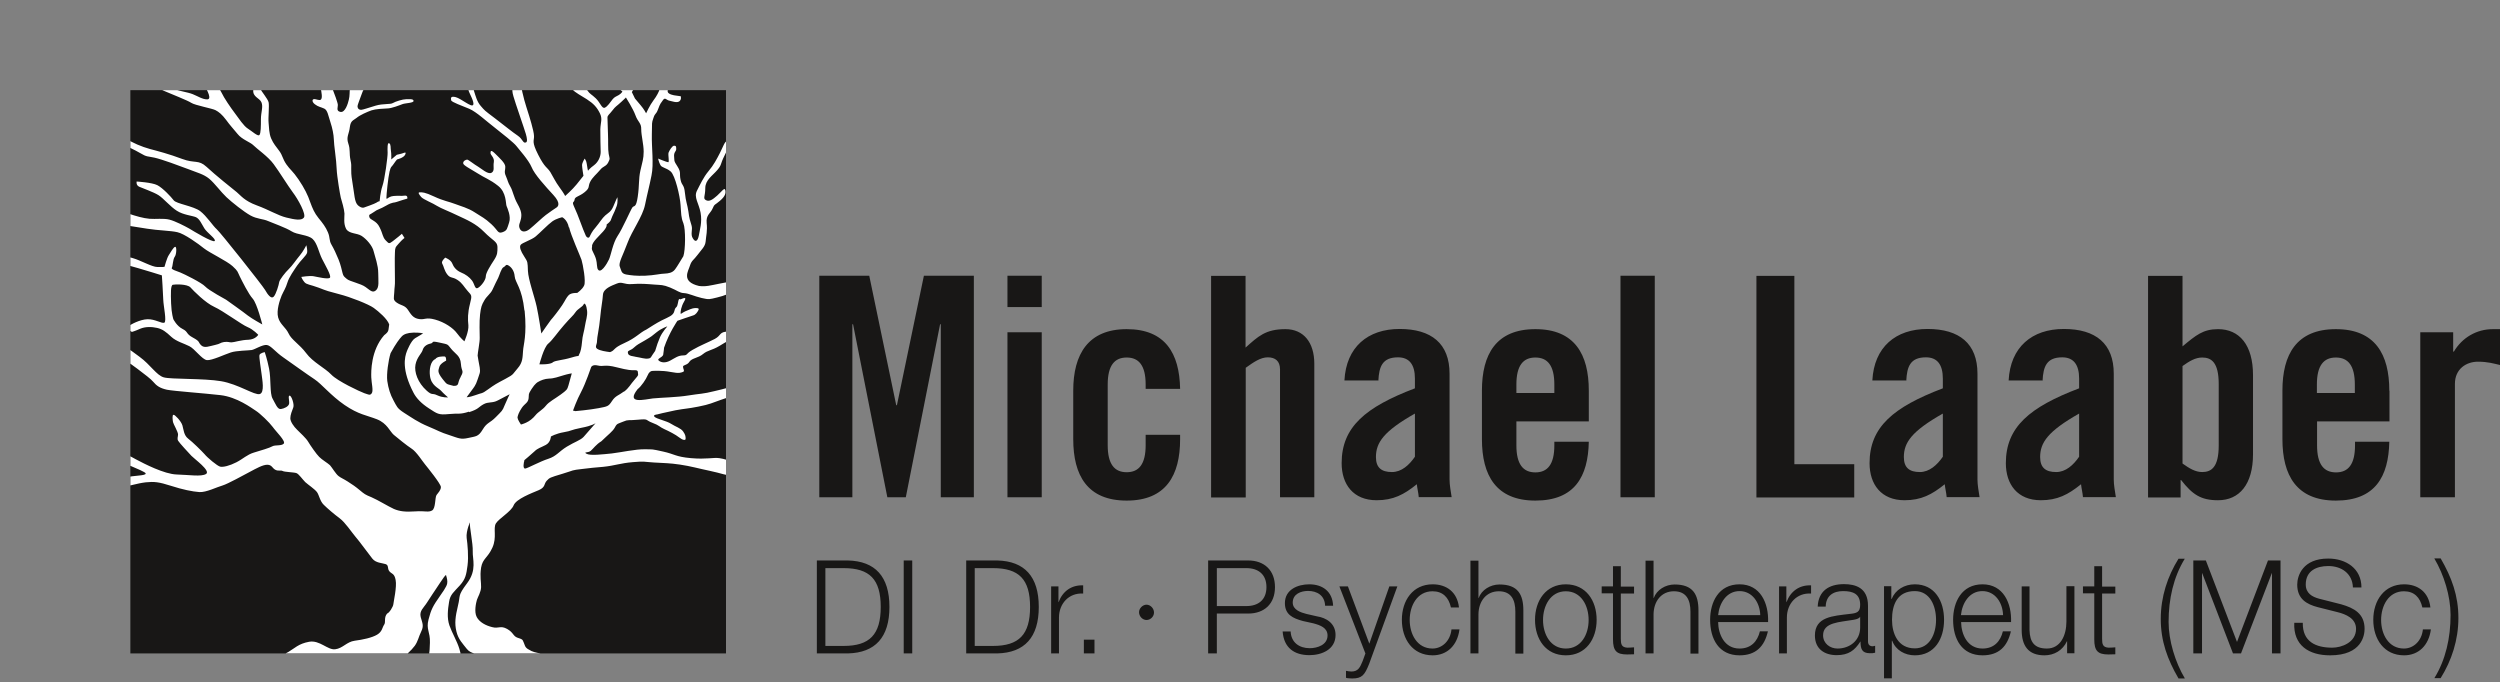
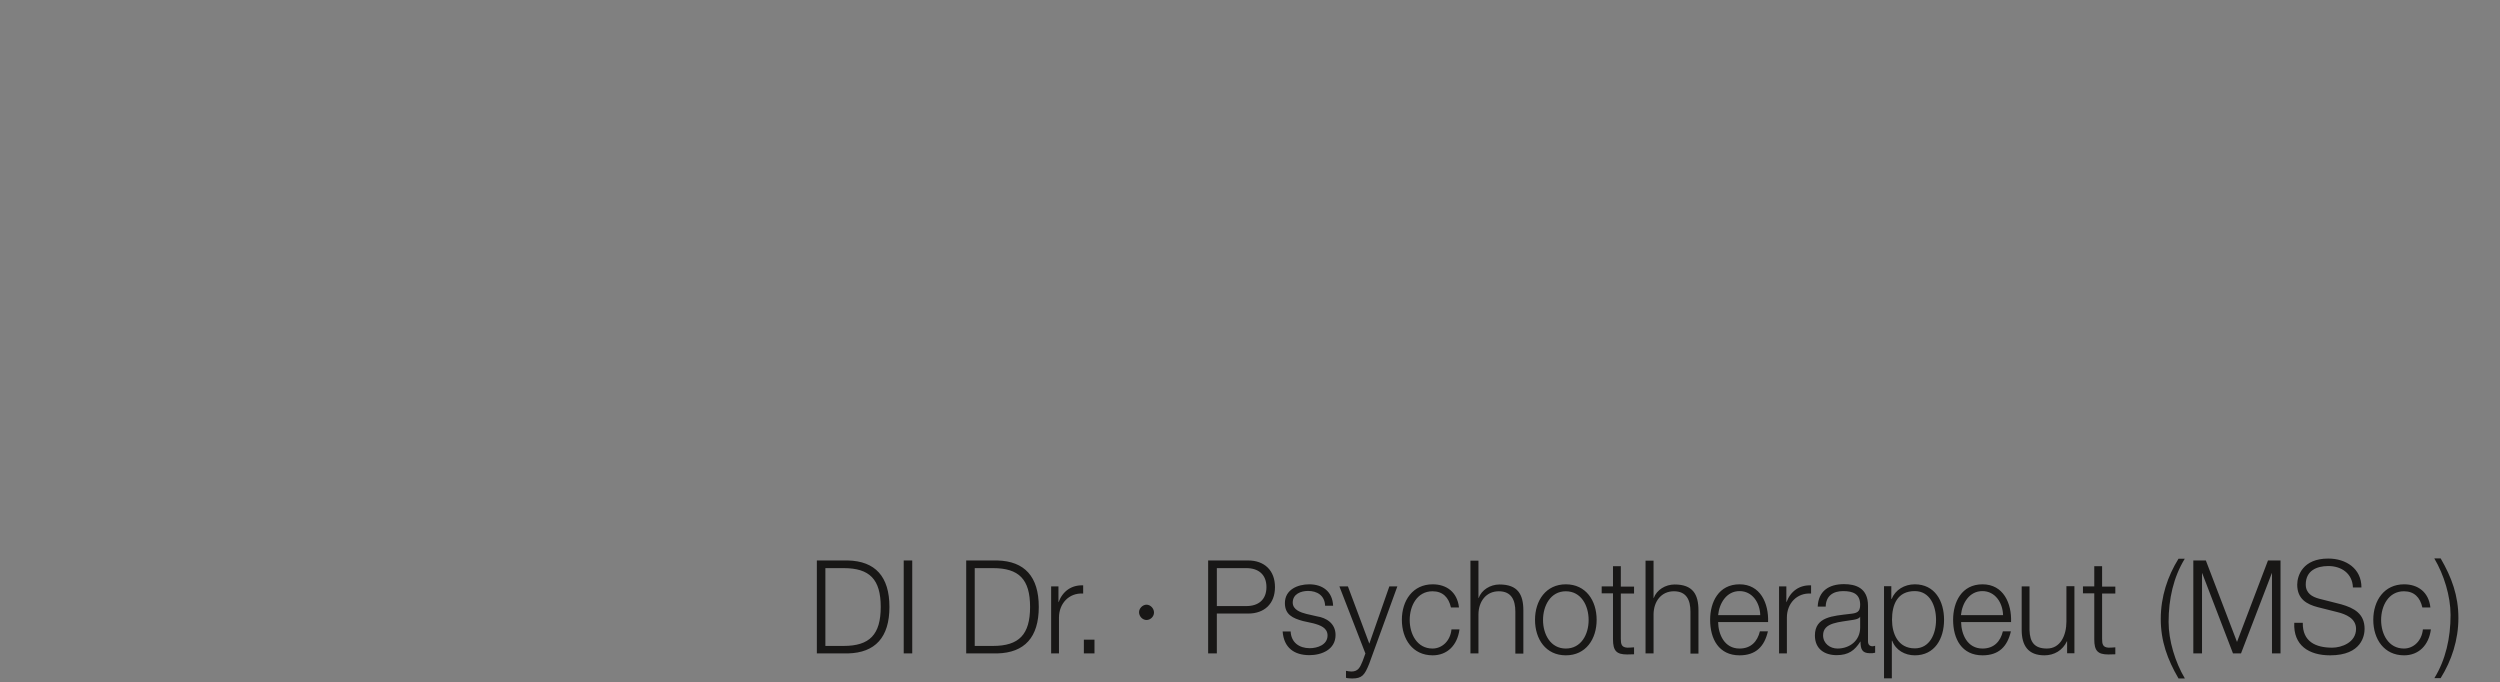
<svg xmlns="http://www.w3.org/2000/svg" id="Ebene_2" viewBox="0 0 143.63 39.21">
  <rect x="0" y="0" width="143.63" height="39.21" fill="#808080" stroke="none" />
  <defs>
    <style>.cls-1{clip-path:url(#clippath);}.cls-2{fill:none;}.cls-2,.cls-3,.cls-4{stroke-width:0px;}.cls-3{fill:#181716;}.cls-4{fill:#fff;}</style>
    <clipPath id="clippath">
      <rect class="cls-2" x="7.49" y="5.18" width="34.22" height="32.36" />
    </clipPath>
  </defs>
  <g id="Ebene_1-2">
-     <rect class="cls-3" x="7.49" y="5.18" width="34.22" height="32.36" />
    <g class="cls-1">
-       <path class="cls-4" d="M35.85,22.49c-.3.23-.49.24-.69.55-.2.31-.25.31-.77.41-.53.1-1.33.17-1.33.17l-.14-.03s.22-.62.47-1.08c.25-.47.57-1.41.57-1.41,0,0,.06-.18.39-.1.33.08.38-.08,1.07.1.69.18.88.17,1,.17s.23-.02.23.14c0,.16.08.09-.18.39-.26.29-.33.49-.63.71M36.48,20.49c-.37-.05-.4-.13-.41-.25,0-.12.16-.09.35-.27.2-.18.26-.2.66-.43.4-.24.34-.21.64-.45.3-.24.62-.34.62-.34,0,0-.29.33-.42.62-.12.29-.18.45-.28.79-.28.38-.21.41-.4.44-.2.03-.39-.05-.77-.11M34.01,14.12c.05-.25.38-.53.64-.82.26-.29.2-.4.2-.4.3-.23.23-.27.33-.48.1-.21.17-.35.25-.58.08-.23.04-.51.04-.51,0,0-.1.19-.23.52-.14.33-.29.37-.47.53-.18.16-.32.41-.54.67-.23.26-.29.42-.35.54-.05.12-.19.07-.25-.11-.07-.17-.17-.39-.27-.68-.1-.29-.28-.72-.4-.98-.11-.26.03-.17.05-.35.02-.18.26-.17.58-.43.32-.26.18-.31.31-.58.13-.27.38-.46.57-.69.19-.24.34-.19.47-.43.13-.25.08-.22.03-.5-.05-.28-.02-.74-.04-1.14-.01-.4-.02-.8-.03-.94,0-.14.1-.17.29-.42.19-.25.21-.21.51-.49.22-.2.26-.25.26-.25.01.02.41.64.55,1.03.14.39.34.43.33.8,0,.36.14.86.14,1.28,0,.43-.08.59-.19,1.1-.11.51-.05.81-.15,1.49-.1.68-.21.48-.31.62-.1.14-.57,1.23-.85,1.64-.27.41-.38,1.1-.49,1.34-.11.24-.52.94-.67.51-.05-.27-.01-.4-.15-.72-.14-.32-.2-.32-.15-.57M32.7,13.07c.1.45.62,1.6.71,1.86.08.26.26,1.24.15,1.47-.1.23-.4.43-.4.43,0,0-.33-.02-.48.12-.15.15-.19.29-.38.58-.19.29-.57.77-.65.85-.07.08-.55.78-.55.78,0,0-.15-1.01-.27-1.56-.12-.55-.48-1.54-.5-2.04-.02-.5,0-.5-.21-.82-.21-.32-.29-.55-.21-.67.08-.12.64-.29.87-.49.24-.2.7-.68.95-.86.24-.17.57-.24.57-.24,0,0,.29.13.38.58M30.14,17.83c.14,1.44-.07,1.96-.09,2.33-.03.37-.01.66-.31,1-.3.34-.18.33-.71.61-.53.28-.6.32-.99.6-.38.28-.33.18-.72.33-.4.14-.51.12-.51.12,0,0,.15-.2.28-.38.13-.18.24-.29.35-.64s.17-.38.12-.69c-.05-.31-.11-.55-.12-.68,0-.14.13-.79.12-1.02,0-.23-.03-.93.02-1.34.05-.42.09-.55.24-.8.14-.26.37-.39.48-.64.11-.24.25-.53.32-.66.07-.14.18-.56.31-.62s.12-.18.26-.11.35.27.38.64c.03.36.42.64.56,1.97M26.95,23.68c.56-.18.52-.28.82-.45.3-.17.51-.05.84-.23.34-.18.67-.35.67-.35,0,0-.15.31-.29.64-.13.33-.15.31-.5.67-.35.36-.51.3-.76.72-.25.42-.39.38-.82.48-.44.1-.55.02-1.09-.16-.54-.17-.62-.25-1.22-.5-.6-.25-.95-.51-1.38-.78-.42-.27-.42-.37-.61-.71-.19-.34-.3-.71-.36-1.12-.05-.4.06-1.18.19-1.6.31-.57.52-.83.64-.96.12-.13.33-.21.67-.22.34-.01.56.04.56.04,0,0-.22.15-.46.28-.24.14-.47.74-.47.74-.14.35-.31,1.08.38,2.4.16.31.46.62.88.89.48.31.55.39,1.14.33.59-.06.61.04,1.17-.14M26.47,21.65c-.22.37-.05.52-.41.52-.42-.12-.35-.04-.63-.39-.33-.42-.24-.5-.19-.7s.39-.36.39-.36c0,0,.02-.25-.1-.24-.12,0-.41-.01-.52.15-.29.12-.35.63-.31.94.06.58.49.71.64.88.15.17.4.38.4.38,0,0-.3.03-.62-.12-.31-.15-.27.03-.6-.26-.52-.46-.73-1.08-.65-1.5.08-.42.35-.64.41-.83.05-.19.21-.33.45-.38.24-.05-.03-.18.51-.06.54.12.44.07.68.36.24.3.53.39.56.86.03.47.2.37-.01.74M31.75,20.83c-.21.13-.76.1-.76.1,0,0,.25-.98.51-1.19.25-.21.53-.64.91-1.07.37-.43.52-.53.65-.73.13-.2.41-.31.47-.45.06-.14.17.06.2.37.03.3-.08.57-.12.85-.04.29-.15.59-.17.92-.03.33-.08.59-.17.74-.09.16.13,0-.43.17-.57.17-.87.15-1.08.27M29.73,24.01c0-.11.08-.33.25-.58.17-.25.36-.28.39-.55.03-.27-.04-.2.17-.53.21-.33.36-.4.36-.4.17-.1.39-.19.65-.2.26,0,.56-.11.83-.19.26-.08.47-.11.47-.11,0,0-.12.44-.19.69-.07.25-.11.28-.45.53-.34.25-.67.41-.85.64s-.44.35-.59.54c-.15.19-.36.35-.54.43-.17.08-.3.11-.3.11,0,0-.19-.27-.19-.38M30.11,26.45s.41-.34.6-.52c.18-.18.37-.22.65-.37.28-.15.29-.48.29-.48,0,0,.28-.17.75-.25.47-.08.34-.12.99-.25.65-.12.83-.27.83-.27,0,0-.5.58-.69.79-.19.2-.5.28-.96.56-.46.28-.6.55-1.07.7s-1.16.53-1.32.56c-.16.02-.09-.36-.05-.47M14.84,19.23s-.15.27-.57.29c-.43.01-.82.15-.97.15-.15,0-.18-.05-.43-.02-.24.04-.19.1-.52.17-.33.07-.6.2-.79.02-.19-.18-.04-.21-.47-.44-.43-.23-.26-.33-.6-.5-.34-.17-.53-.56-.53-.56,0,0-.11-.33-.13-.91-.02-.58-.03-1.04.1-1.07.12-.03.82-.05,1.01.15.19.21.86.89,1.37,1.12s1.57,1.02,1.91,1.16c.34.14.62.45.62.45M48.02,19.13c-.03-.13-.07-.04-.32.14-.26.17-.55.02-1.08.1-.53.08-.7.22-1.02.34-.32.12-.35.32-.65.68-.29.36-.6.45-1.06.77-.46.32-1.1.54-1.61.86-.51.32-.56.28-1.23.45-.67.17-.83.14-1.5.25-.67.11-1.54.12-2.04.17-.49.06-1.57.35-.88-.53.22-.17.49-.58.57-.78.08-.2.19-.27.28-.27.08,0,.52-.04,1.05.06.52.1.57.04.7,0,.13-.04.02-.16.01-.29s.24-.08.37-.3c.14-.21.51-.21.78-.44.28-.23.48-.19.95-.47.47-.28.39-.26.92-.44.53-.17.54-.28,1.01-.5.47-.22.46-.11.74-.08.29.03.27-.05.26-.26,0-.21-.17-.13-.56-.19-.39-.05-.38.03-.93.29-.55.26-.39.36-.93.36-.54,0-.4.22-.78.42-.38.2-.85.38-1.28.63-.43.25-.26.31-.54.32-.29,0-.47.15-.75.3-.28.15-.52.11-.65,0-.14-.11.19-.17.25-.33.04-.24.05-.41.05-.41.3-.88.77-1.55.77-1.55,0,0,.77-.27.91-.31.14-.04.24-.19.3-.31.05-.12-.08-.11-.21-.11-.13,0-.38.11-.56.19-.18.08-.26.2-.26.1,0-.1.03-.37.2-.66.17-.29.02-.22-.21-.13-.13-.11-.12.21-.18.36-.06.15-.12.07-.17.32-.06.25-.32.33-.71.52-.37.19-.63.37-.89.53-.4.19-.58.47-1.27.78-.69.31-.5.4-.82.52-.23-.03-.58-.08-.74-.19-.16-.11,0-.25-.01-.46,0-.21.12-.67.18-1.32.06-.65.14-.98.16-1.33.03-.35.48-.51.8-.64.32-.13.39.07.88.03.48-.04.9,0,1.28.03.38.03.48,0,.9.17.42.17.53.31.8.32.26.01.58.18,1.01.28.44.1.43.08.89-.03.47-.11.67-.23.74-.27.08-.04.53-.1,1.1-.22.57-.13.36-.12.62-.17.26-.05.3-.15.49-.26.19-.11.4-.08.74-.15.34-.07.39-.15.67-.37.28-.21.26-.11.17-.25-.08-.15-.46.16-.87.27-.41.11-.29,0-.29-.2,0-.21.08-.1.42-.51.34-.41.49-.45.63-.88.14-.42.07-.33.4-.58.33-.26.15-.27.07-.41-.08-.13-.21.07-.53.26-.32.19-.57.59-.85.99-.27.4-.37.67-.55.93-.17.27-.53.19-.75.31-.22.11-.4.25-.76.41-.36.16-.81.2-1.33.31-.51.1-.77.18-1.16.13-1.05-.25-.61-.86-.52-1.17.1-.31.21-.31.44-.62.23-.31.43-.47.46-.76.03-.36.11-.62.06-1.07-.05-.46.23-.56.34-.83.11-.27.13-.19.43-.45.3-.26.34-.43.3-.61-.04-.18-.21.09-.47.32-.26.23-.45.36-.64.26-.19-.1-.04-.22-.04-.69,0-.47.42-.72.69-1.04.27-.31.16-.33.41-.82.25-.49.15-.38.23-.56.08-.18.06-.25-.07-.28-.13-.03-.25.35-.42.68-.17.33-.36.7-.66,1.05-.29.35-.47.75-.66,1.12-.19.38.11.71.21,1.26.1.55-.05,1-.1,1.31-.06.31-.19.42-.34.17-.16-.24,0-.49-.08-.75s-.13-.39-.18-.8c-.06-.41-.15-.56-.2-1.07-.05-.51-.17-.38-.25-.75-.08-.37.05-.41-.18-.77-.23-.36-.16-.28-.19-.55-.03-.27.12-.31.12-.44,0-.13,0-.2-.12-.2-.11,0-.27.27-.32.4-.04.13.06.55-.02.55-.08,0-.58-.21-.58-.21,0,0,.04.2.13.37.08.16.33.15.59.37.26.22.54,1.43.57,1.93.04.5.02.7.16,1.04.14.35.12,1.56,0,1.9-.19.3-.33.56-.48.76-.15.2-.39.23-.6.24-.22,0-.59.1-1.11.12-.52.02-.82-.02-1.1-.07-.29-.06-.27-.23-.36-.45s.18-.65.44-1.36.87-1.51,1.01-2.2c.14-.69.24-1.02.37-1.68.14-.66,0-1.61.02-2.36.02-.74-.02-.61.09-.94s.14-.16.27-.51c.13-.35.15-.33.28-.52.12-.18.2,0,.35.03.15.03.45.15.59.04.14-.11.08-.29.08-.29l-.35-.05s-.37-.05-.4-.21c-.03-.17.18-.31.17-.49,0-.17-.07-.34-.07-.34,0,0-.21-.01-.21.11,0,.12-.32.48-.36.6-.04.12-.15.36-.35.62-.2.26-.42.74-.42.74,0,0-.12-.24-.32-.47-.2-.23-.32-.38-.32-.38l-.18-.37.2-.31s-.15-.11-.25-.14c-.1-.04-.15.18-.15.18,0,0-.04-.02-.21-.15-.16-.13-.37-.27-.42-.45-.05-.17-.07-.23-.21-.39-.14-.16-.33-.32-.38-.58-.05-.26.13-.29.16-.46.03-.17,0-.29-.29-.22-.28.07-.11.15-.13.31-.01.16-.18.23-.15.64.03.41.45.48.5.73.05.25.79.81.79.81,0,0-.06.11-.21.2-.15.09-.24.1-.36.25-.12.15-.29.42-.45.48-.16.06-.26-.3-.51-.54-.25-.24-.33-.23-.49-.46-.16-.23-.18-.26-.56-.42-.38-.16-.58-.27-.79-.43-.21-.17-.5-.06-.57.04-.08.1.05.25.37.27.33.03.29.14.62.44.33.29.51.36.9.61.39.25.58.46.75.8.17.34.04.53.03.93,0,.4.01,1.04.02,1.3,0,.26-.13.57-.38.76-.25.18-.35.32-.35.32,0,0-.05-.22-.07-.4-.02-.18-.12-.3-.12-.3,0,0-.15.24-.15.38,0,.14.08.61.08.61,0,0-.13.17-.39.49-.25.31-.66.67-.66.67,0,0-.07-.15-.32-.49-.25-.34-.35-.58-.53-.88-.19-.3-.31-.23-.7-1-.39-.77-.23-.78-.24-1.07,0-.29-.29-1.2-.36-1.42-.07-.23-.34-1.02-.38-1.56-.04-.54-.04-.52.1-.83.14-.31.06-.44.01-.82-.05-.39.08-.47.14-.67.06-.21.17-.25.1-.37-.07-.11-.16-.32-.16-.32,0,0-.15.2-.27.39-.12.19-.05.51-.32.43-.27-.08-.2-.26-.34-.45-.14-.19-.27-.24-.35-.36-.09-.12-.12-.3-.13-.45,0-.16.05-.17-.12-.24-.17-.07-.19.06-.28.12-.09.06-.15.37-.15.37,0,0-.33-.07-.76-.2-.44-.12-.82-.24-1.08-.34-.26-.1-.45,0-.4.18.04.18.25.09.7.23.44.14.49.16.94.3.45.14.56.29.97.54.41.25.69.61.7.94.01.33.26.46.2.93-.06.47-.01.83,0,1.04,0,.21.36,1.17.51,1.65.15.47.45,1.19.27,1.27-.18.08-.17-.18-.48-.39-.31-.21-.65-.49-1.3-.99-.65-.49-.58-.44-.81-.7-.23-.26-.3-.57-.4-.88-.1-.3-.02-.47-.12-.67-.11-.2-.41-1-.45-1.12-.04-.12-.06-.39-.26-.48-.2-.09-.08.14-.08.14,0,0,.21.69.33.95.12.26.26.52.24.65-.02.13-.03.28.02.48.05.2.37.71.27.86-.1.15-.69-.37-1-.45-.31-.08-.28.07-.26.18s.62.31,1.04.49c.42.18,1,.73,1.46,1.08.45.35,1.11.88,1.24,1.05.12.16.71.81.88,1.22.16.41.79,1.1,1.25,1.6.45.49.27.67.17.73s-.41.28-.6.42c-.19.14-.68.61-.93.81-.25.2-.48.18-.57-.03s.02-.31.07-.56c.05-.25.03-.45-.2-.86-.23-.41-.26-.74-.41-.99-.15-.26-.13-.31-.25-.59-.13-.28-.03-.35-.04-.55,0-.21-.32-.49-.58-.75-.26-.26-.27-.14-.27-.03,0,.11.24.26.19.52-.05.26.07.5-.14.61-.21.1-.58-.25-.77-.36-.2-.11-.55-.4-.62-.4-.08,0-.24.08-.23.21,0,.12.42.32.83.58.4.26.7.34,1.18.72.48.38.43,1.02.48,1.15.05.13.27.6.15.95s-.1.46-.38.56c-.28.1-.25-.1-.64-.46-.39-.36-.53-.4-.94-.67-.41-.27-.81-.36-1.14-.49-.33-.13-.68-.18-1.21-.43-.53-.25-.7-.25-.83-.24-.12,0-.03.13.09.27.12.14.69.36.91.51.22.14.71.32,1.2.56.49.23,1.03.45,1.51.94.48.49.75.54.76.85,0,.3.01.44-.19.75-.2.31-.48.74-.48.95,0,.21-.27.56-.45.66-.18.11-.19-.22-.34-.42s-.37-.36-.64-.47c-.26-.11-.42-.31-.5-.52-.08-.21-.4-.33-.4-.33,0,0-.26.22-.17.35.08.13.11.39.29.62.18.23.29.12.58.31.29.19.36.38.59.64.23.26.26.23.13.74-.13.51-.13.88-.09,1.23.03.35-.23.92-.23.92,0,0-.21-.17-.43-.47-.22-.3-.71-.63-1.25-.78-.54-.15-.57.02-.92-.03-.35-.05-.47-.27-.65-.54-.18-.26-.38-.23-.63-.4s-.16-.28-.15-.58c.01-.31.05-.4.04-.73,0-.33-.02-1.3,0-1.57.01-.27.01-.29.22-.52.21-.24.33-.32.33-.32l-.15-.24s-.31.27-.53.43-.21.14-.4-.05c-.19-.2-.15-.35-.35-.75-.19-.41-.55-.41-.59-.59-.04-.18.03-.12.26-.29.22-.17.34-.15.71-.37.38-.22.45-.15.6-.21.15-.06.61-.19.61-.19,0,0,.05-.2-.16-.17-.21.03-.31-.01-.63.02-.33.03-.41.27-.41.1,0-.18.1-1.17.18-1.5.08-.33.11-.25.2-.39.08-.13.23-.31.23-.31,0,0,.39-.09.47-.28.08-.19-.05-.1-.19-.06-.14.04-.29.07-.29.07l-.32.27s.01-.34-.02-.5c-.03-.16.01-.37-.1-.43-.11-.06-.1.31-.09.54s-.17,1.56-.3,1.92c-.12.35-.16.87-.16.87,0,0-.07,0-.18.08-.1.07-.71.28-.71.28,0,0-.13.07-.35-.12-.21-.19-.2-.61-.33-1.37s0-.79-.1-1.22c-.09-.43,0-.59-.13-.97-.13-.38.05-.55.09-.94.05-.38.19-.37.39-.53.19-.16.6-.34.85-.43.25-.08.67-.1.91-.11.25,0,.72-.19.88-.25.16-.06.63-.06.63-.18,0-.13-.24-.1-.43-.1-.19,0-.61.13-.76.22-.14.09-.55.02-.99.15-.44.13-.71.23-.83.24-.12,0-.2-.06-.21-.19,0-.12.15-.44.26-.77.11-.33.25-.29.38-.48.12-.18.33-.56.38-.75.05-.19.65-.65.79-.79.15-.14.27-.42.18-.52-.09-.1-.19.1-.4.28-.2.18-.67.42-.86.7-.18.27-.4.77-.58.84-.19.07-.25-.16-.45-.33-.2-.17-.36-.25-.45-.4s-.19-.4-.27-.39c-.09,0-.04.16-.03.35,0,.18.34.37.48.65.14.28.15.47.13.61-.02.13,0,.39-.06.61-.05.22-.21.75-.48.7-.27-.05-.14-.28-.15-.4,0-.12-.21-.68-.32-.96-.1-.28-.32-.6-.37-.85-.05-.25.09-.55.11-.84s-.08-.46-.11-.77c-.03-.3.05-.36.14-.56.08-.2.55-.63.65-.86.1-.23.4-.34.55-.49.16-.15.29-.39.29-.53,0-.14-.35.07-.48.13-.13.06-.49.3-.61.51-.13.21-.5.73-.63.61-.13-.12-.08-.67-.16-1-.09-.33.05-.36-.12-.34-.17.02-.15.35-.18.68-.03.33.11.59.1.82-.01.23-.23.75-.22,1.04,0,.29.23.64.2.81-.03.16,0,.22-.15.57-.16.35.19.73.26.87.06.13.16.59.12.76-.04.17-.15.12-.36.07-.21-.05-.22.15-.03.29.19.15.35.16.54.25.19.09.23.41.35.77s.19.72.2,1.01c0,.29.15,1.2.16,1.67.02.47.2,1.51.24,1.67.05.16.2.67.21.91,0,.24-.06.57.09.87.16.3.62.24.89.41.27.17.63.57.7.9.08.32.26.79.26,1.24,0,.45.07.81-.13.99-.2.17-.33,0-.6-.19-.27-.2-.91-.32-1.07-.46s-.2-.15-.25-.34c-.05-.19-.1-.46-.23-.78-.13-.32-.27-.62-.41-.86-.14-.24-.07-.39-.2-.7-.13-.31-.3-.53-.54-.82-.24-.3-.34-.54-.48-.92-.13-.39-.33-.8-.67-1.3-.34-.5-.48-.55-.7-.87-.22-.32-.21-.5-.4-.76-.19-.26-.34-.42-.47-.72-.13-.3-.12-.63-.15-.91-.03-.28.05-.98,0-1.18-.05-.19-.41-.62-.48-.77-.07-.16-.02-.8-.18-.83-.15-.03-.18.49-.22.9-.04.41.36.45.47.71.11.26-.03.57-.03.96,0,.39,0,.83-.09.92-.09.09-.42-.22-.66-.37-.24-.15-.51-.57-.75-.89-.24-.32-.61-.85-.78-1.21-.17-.36-.81-1.01-.9-1.18s-.32-.62-.39-.87c-.07-.25.01-.88-.14-1.08-.15-.21-.21.18-.23.31-.02.13.1.99.1,1.15,0,.16.06.43.45,1.05.39.62.56,1.04.3,1.04-.27,0-.53-.18-.83-.3-.3-.12-.85-.19-1.25-.34-.4-.15-.94-.29-.92-.16.02.14.39.25.66.37.27.12,1.22.49,1.43.63.21.14,1.2.32,1.39.42.19.1.37.24.61.56.23.32.4.49.66.81.25.32.74.47.91.65.17.18.85.65,1.16,1.08.32.43.81,1.23,1.1,1.62.3.39.78,1.26.64,1.45-.14.19-.52.12-1.01,0-.49-.12-.99-.44-1.7-.7-.71-.26-.91-.56-1.15-.76-.24-.19-1.25-1-1.73-1.45-.48-.44-.67-.18-1.41-.46-.74-.28-1.4-.45-1.85-.57-.45-.12-1.06-.38-1.27-.55-.21-.17-.56-.74-.8-.87-.24-.13-.3.05-.19.14.11.1.46.68.72.94.26.25.61.35.99.58.38.23.41.17.82.26.41.09,1.44.47,1.94.66.5.2.87.28,1.2.55.33.28.67.76.99,1.06.32.3,1,.84,1.38,1.05.38.21.72.19,1.01.32.3.13,1.02.38,1.35.59.33.21.94.19,1.21.44.27.25.35.76.54,1.14.19.38.56.99.45,1.09-.11.1-.72-.05-.94-.09-.22-.04-.7.04-.7.04,0,0,.05.15.18.3.13.15.31.13.82.32.51.2.53.2,1.17.37.64.16,1.7.58,1.99.79.29.21.78.63.89.95-.06.35.01.39-.29.62-.77.88-.75,2.1-.74,2.42.01.32.13.76.03.91-.11.15-.17.08-.43,0-.25-.09-1.54-.69-1.9-1.07-.36-.38-1.06-.71-1.44-1.23-.38-.51-.85-.77-1.01-1.13-.17-.36-.49-.52-.6-.92-.11-.4.09-.99.2-1.26.12-.27.23-.41.33-.74.1-.33.38-.71.56-.98.18-.27.53-.58.57-.73s-.04-.44-.04-.44c0,0-.19.37-.37.58-.18.21-.44.6-.64.79-.2.19-.53.61-.55.75-.02.15-.18.7-.32.84-.14.14-.34-.12-.49-.39-.15-.26-2.56-3.3-2.78-3.49s-.57-.75-.95-1.04c-.38-.29-1.37-.42-1.52-.62s-.63-.71-.94-.87c-.31-.16-1.19-.21-1.19-.21,0,0-.05.21.15.3.2.09.81.3,1.1.48.29.18.69.67,1.06.9.37.24.89.28,1.1.37.21.1.32.38.48.64.16.26.71.63.59.73-.12.09-1.2-.56-1.46-.72-.27-.15-.79-.42-1.13-.51-.35-.09-.8-.02-1.15-.05-.35-.03-.78-.15-1.24-.31-.46-.16-1.27-.04-1.62-.07-.35-.03-.83-.08-1.04-.29-.21-.21-.14-.39-.12-.63.01-.24-.14-.41-.26-.67-.12-.26-.37-.61-.4-.84-.03-.23.07-.46.18-.69.11-.23.48-.51.63-.73.15-.22.33-.66.32-.79,0-.13-.24,0-.39.09-.15.09-.53.74-.68.96-.15.22-.4.58-.57.51-.17-.07-.05-.25-.01-.36.04-.12-.02-.63-.12-.67-.1-.04-.36.86-.35,1.05,0,.18.15.32.28.46.13.14.34.47.39.87.05.4.4.72.25.81-.15.09-.58-.25-.83-.35-.25-.1-.88-.69-1.31-1.11-.43-.42-.79-.81-.78-.61,0,.2.48.74.75,1.02.27.28.77.84.93,1,.15.15.34.32.67.45.33.14,1.36.91,1.69,1.03.33.11,1.4.16,1.79.19.39.03,1.1.16,1.71.25.61.1,1.35.11,1.73.2.39.08,1.21.67,1.53.93.33.26,1.31.72,1.64,1.02.33.3.28.32.42.6.14.28.49.99.74,1.27.25.28.55,1.48.55,1.48,0,0-.6-.33-.83-.51-.22-.18-1.25-.91-1.25-.91,0,0-1-.54-1.2-.76-.2-.22-1.22-.72-1.42-.8-.2-.08-.55-.18-.5-.27.06-.09.06-.5.17-.64.1-.13.12-.57.03-.57-.1,0-.28.34-.38.49-.1.15-.24.66-.24.66,0,0-.11.02-.41.01-.31,0-.95-.38-1.41-.51-.46-.14-1.29-.34-1.62-.41-.33-.07-1.27-.29-1.54-.32-.27-.04-.4-.43-.64-.56-.24-.14-.49-.78-.61-.73-.12.05-.03.46-.03.46.05.27.64.76.44.88-.19.11-1.14.03-1.37,0-.23-.04-1.07-.03-1.26-.03-.19,0-.51.1-.5.23,0,.12.33.13.62.14.28.01.74,0,.74.14,0,.14-.3.29-.64.46-.34.17-.83.44-.93.46-.1.02-.06.14.11.26.17.12.2-.03.4-.1.19-.07.66-.43.94-.6.28-.17.56-.28.84-.38.28-.1.45-.06,1-.09.54-.04.74,0,1.18,0,.43,0,1.02.2,1.41.29s1.42.37,1.78.48c.36.1,1.35.41,1.35.41,0,0,.07,1.04.08,1.4.01.36.21,1.25.06,1.32-.15.06-.53-.21-.96-.2-.43.01-.98.3-1.11.42-.14.12.21.31.21.31,0,0,.18-.05.47-.18.3-.13.67-.12.98-.05.31.07.51.23.81.51.29.27.73.38,1.04.54.31.15.73.77,1.01.8.28.03,1.05-.34,1.37-.44.32-.11,1.01-.11,1.2-.14.18-.03.62-.32.87-.29.25.04.47.39.97.73.5.35,1.36.97,1.77,1.24.41.27.93.93,1.73,1.48.8.55,1.28.59,1.86.82.58.23.74.7.96.89.23.19.74.61,1.02.79.28.17.65.76.78.91.12.15.91,1.12.91,1.3,0,.18-.14.31-.25.46-.1.15-.04.77-.26.89-.22.12-.39.01-.96.05-.57.04-.9,0-1.23-.14-.33-.15-.91-.51-1.28-.67-.37-.15-.42-.19-.67-.4-.25-.21-.44-.34-.71-.51-.27-.17-.38-.2-.52-.31-.15-.11-.38-.5-.49-.62-.11-.11-.48-.33-.62-.48-.15-.14-.53-.69-.64-.88-.11-.19-.45-.5-.63-.68-.19-.18-.39-.47-.39-.66,0-.19.1-.44.17-.62.07-.17-.1-.68-.21-.68-.11,0,0,.3-.03.47-.04.16-.28.27-.47.3-.2.03-.31-.3-.48-.6s-.08-1.13-.2-1.72c-.12-.59-.25-.95-.25-.95,0,0-.26.05-.3.16-.04.11.09.83.12,1.11.03.28.19,1.06-.11,1.14-.3.08-1.22-.57-2.22-.74-1-.17-2.87-.1-3.29-.22-.42-.12-.76-.72-1.39-1.18-.62-.46-1-.73-1.36-.91-.36-.18-1.18-.78-1.53-.91-.35-.13-.41-.5-.63-.69-.22-.19-1.13-1.36-1.23-1.34-.1.03.21.67.44,1.12.23.46,1.13,1.18,1.02,1.32-.1.14-.48-.07-.7-.06-.22,0-.61.14-.82.25s-.83.2-1.04.21c-.21,0-.84.29-1.1.34-.26.05-.37-.03-.48-.12-.1-.09-.49.05-.49.18,0,.12.51.53.68.59.17.06,1.35-.41,1.67-.55.32-.14.78-.09.78.07,0,.16-.47.21-.64.33-.18.12-.71.37-.97.55s-.68.38-.88.37c-.21-.01-.58-.13-.6.02-.02.14.21.26.53.35.31.09.58.09.86.08.29,0,.41-.46.63-.57.22-.1,1.02-.56,1.35-.65.32-.09,1.76-.62,2.15-.54.39.08.89.26,1.24.52.35.26,1.68,1.2,1.89,1.46.21.25.4.38.8.47.4.08,2.11.2,3.07.31.96.11,1.79.74,2.04.9.24.15.78.67.97.93.18.26.77.82.63.96-.13.14-.49.06-.65.15-.15.09-.66.24-1.06.36-.4.12-.62.36-1.01.56-.39.2-.76.29-.93.25-.17-.04-.74-.52-.9-.72-.17-.19-.69-.7-.94-.89s-.26-.52-.33-.76c-.07-.24-.43-.62-.51-.61-.09,0-.05.31-.03.42.02.11.29.56.29.71,0,.14-.07.24.01.37.08.13.59.68.76.86.17.18,1.12.86.84,1.04-.27.17-.97.05-1.69.03-.71-.02-1.87-.62-2.34-.87-.46-.25-1.68-.89-1.78-1.04s-.22-.45-.25-.63c-.02-.17-.38-.69-.49-.86-.11-.16-.58-1.1-.67-1.16s-.4-.19-.46-.05c-.06.14.1.43.22.69.12.26.52.75.47.9-.05.15-.24.17-.24.17-.25-.01-.73-.25-.81-.2-.08.05.07.35.12.45.05.1.4.23.4.23,0,0,.57.06.81.24.24.18.67.6,1.02.95.35.35,2.2.97,2.22,1.12.02.15-.75.1-1.12.24-.36.14-.51.02-.48.26.03.24.26.25.41.25.15,0,.69-.18,1.19-.24.5-.05.76-.02,1.45.2.68.22,1.23.33,1.63.36.39.03,1.04-.3,1.34-.38.3-.09,1.24-.61,1.58-.79.34-.18.74-.41,1-.4.26.01.27.2.45.29.17.09.31.01.42.07.11.06.66.07.79.12.14.05.34.35.51.52.18.16.53.39.67.57.13.18.17.52.39.73.21.21.61.55.92.78.31.23.67.78.89,1.04.23.26.77,1.01.98,1.27.2.26.57.25.77.32.19.07.08.25.21.41.13.16.29.11.36.5.08.39-.12,1.25-.13,1.39-.01.14-.23.5-.36.54-.2.24-.06.48-.17.64-.11.15-.1.39-.4.57-.3.18-.83.29-1.29.35-.46.06-.69.44-1.12.49-.43.06-.89-.54-1.5-.43-.61.11-.84.38-1.2.59-.36.22-.98.28-1.18.38-.21.1-.26.33-.39.53-.13.2-.34.09-.45.21-.1.13-.25.4-.43.41-.18,0-.26.1-.38.13-.12.02-.26.03-.49.05-.23.03-.24.2-.24.2,0,0,.55-.06.78-.08.23-.03.63,0,1.01-.14.38-.14.36-.21.85-.43.49-.22.72-.14,1.57-.17.85-.03,1.27.08,1.92.1.65.02,1-.3,1.61-.34.61-.04.41.12,1.21.15.79.04.46-.19.88-.46.42-.27.81-.64,1-.9.19-.27.21-.49.37-.82.16-.33.07-.47-.03-.83-.09-.36.18-.54.36-.83.18-.29.38-.57.76-1.15s.34-.41.34-.41c0,0,.07.2.07.36,0,.15-.03.27-.43.83-.4.57-.5.76-.65,1.34-.15.58.1.69.08,1.33-.02.64-.03.8-.29,1.11-.26.31-.38.56-.38.74,0,.18.39.26.84.28.45.02,1.18-.11,1.38-.22.2-.11.18-.21.23-.58.05-.37.04-.55-.09-.98-.13-.43-.42-.91-.57-1.34-.15-.43-.09-.92-.02-1.35.06-.43.29-.58.62-.95.33-.37.37-.62.44-1.14.07-.52,0-1.23-.05-1.59-.05-.37.23-1.03.19-.86-.04.17.18,1.2.16,1.64s.25,1.06-.32,1.82c-.57.76-.37.67-.53,1.3-.15.63-.2,1-.09,1.47.11.47.37.71.6,1.01.23.3.67.3,1.15.4.48.1.24.21.63.37.39.17.49.03.96.1.47.07.57.24,1.48.48s1.49.06,2.15-.02c.67-.09.94.08,1.4.08.47,0,.72.11.87.07.15-.05-.11-.11-.53-.29-.42-.18-.67-.34-.93-.54-.27-.2-1.45-.17-1.84-.25-.39-.08-1.26-.1-1.63-.28-.37-.18-.34-.24-.43-.46-.09-.23-.09-.21-.36-.3-.27-.09-.23-.3-.61-.51-.38-.21-.48,0-.85-.1-.37-.09-.73-.28-.89-.58-.16-.3-.04-.82.01-.99.06-.18.23-.44.24-.73.01-.28-.08-.59,0-1.12.09-.53.38-.55.65-1.15.27-.6.03-1.1.2-1.39.18-.29.88-.68,1.02-1.04.15-.37,1.04-.7,1.44-.87.4-.17.29-.36.46-.54.17-.18.17-.18.9-.4s.47-.2,1.16-.28.49-.06,1.18-.12c.69-.07.98-.21,1.71-.27.73-.06.55-.02,1.2.02.65.04.88.03,1.5.12.62.09,1.09.23,1.72.36s.96.28,1.4.3c.43.02.54-.07.73-.31.19-.24.61-.1.91-.28s.39-.19.92-.47c.54-.28.84-.37,1.16-.67.32-.29.55-.43.68-.58.13-.14.43-.24.73-.33.3-.08.19-.15.19-.27,0-.12-.1-.16-.4-.15-.31.01-.61.18-.94.42-.33.24-.69.51-1.14.7-.44.2-.8.35-.99.41-.19.06-.28.18-.6.25-.33.07-.8.39-1.28.38-.48,0-.45-.08-.82-.13-.36-.05-.73.08-1.63,0s-.92-.23-1.61-.38c-.68-.15-.54-.12-1.05-.13s-1.38.18-1.89.24c-.51.05-1.24.14-1.45.02-.21-.12.09-.04.24-.17.15-.13.31-.37.61-.55.42-.41.65-.56.78-.8.12-.24.18-.2.48-.33s.26-.05.87-.11c.61-.06.39.03.8.18.41.15.41.24.68.36.27.12.66.32.86.48.2.16.38.19.37.07,0-.11,0-.21-.14-.41-.14-.2-.43-.27-.69-.44-.26-.17-.82-.28-.95-.4-.13-.12.14-.14.14-.14,0,0,.46-.12,1.06-.24.6-.11.65-.08,1.31-.21.67-.13.81-.22,1.3-.39.48-.17.93-.29,1.16-.46.23-.17.38-.22.8-.33.43-.11.45.04.79.13.35.09.67.02,1.18-.04.51-.06.53-.21.87-.33.35-.12.51.03.8.08.29.06.45.08.51-.01.06-.1,0-.21-.19-.2-.19,0-.39-.08-.41-.21-.02-.13.11-.18.32-.29.21-.11.3-.23.45-.44.15-.21-.2-.09-.2-.09,0,0-.26.27-.56.38-.3.11-.36.15-.73.37-.36.22-.69.25-1.24.31-.55.05-.57-.02-.66-.23-.08-.21.09-.16.47-.44.37-.27.34-.36.61-.57.28-.21.36-.43.66-.56.3-.13.72-.09,1.15-.18s.57-.15.7-.33c.13-.17.19-.16.16-.29" />
-     </g>
+       </g>
    <path class="cls-3" d="M139.86,32.09c.55.93.93,2.16.93,3.24,0,1.32-.28,2.57-.93,3.63h.36c.63-1.01,1.02-2.19,1.02-3.46s-.38-2.32-1.02-3.42h-.36ZM139.63,34.89c-.1-.88-.72-1.32-1.51-1.32-1.14,0-1.77.93-1.77,2.04s.62,2.04,1.77,2.04c.83,0,1.42-.57,1.54-1.49h-.46c-.06.64-.52,1.1-1.09,1.1-.88,0-1.31-.82-1.31-1.64s.43-1.65,1.31-1.65c.59,0,.93.35,1.06.93h.46ZM131.81,35.78c-.06,1.3.84,1.87,2.06,1.87,1.83,0,1.98-1.16,1.98-1.52,0-.88-.61-1.2-1.34-1.41l-1.26-.32c-.42-.11-.78-.32-.78-.82,0-.79.62-1.06,1.3-1.06.73,0,1.38.41,1.41,1.23h.49c0-1.09-.89-1.66-1.91-1.66-1.46,0-1.78.98-1.78,1.5,0,.83.56,1.13,1.17,1.29l1.15.29c.48.12,1.06.36,1.06.96,0,.78-.83,1.08-1.37,1.08-.94,0-1.71-.34-1.69-1.43h-.49ZM126.02,37.54h.49v-4.61h.01l1.77,4.61h.46l1.77-4.61h.01v4.61h.49v-5.34h-.72l-1.78,4.68-1.79-4.68h-.72v5.34ZM125.52,38.97c-.55-.93-.93-2.16-.93-3.24,0-1.32.28-2.57.93-3.63h-.36c-.63,1.01-1.02,2.19-1.02,3.46s.38,2.32,1.02,3.42h.36ZM120.77,32.53h-.45v1.16h-.65v.4h.65v2.64c0,.66.2.87.81.87.14,0,.27-.01.4-.01v-.4c-.13.01-.26.02-.39.02-.33-.02-.37-.2-.37-.51v-2.6h.76v-.4h-.76v-1.16ZM119.18,33.68h-.46v2.03c0,.79-.34,1.55-1.12,1.55-.72,0-.98-.37-1-1.06v-2.51h-.45v2.5c0,.9.37,1.46,1.31,1.46.56,0,1.05-.29,1.29-.81h.01v.69h.42v-3.86ZM112.66,35.34c.07-.7.49-1.38,1.23-1.38s1.17.67,1.19,1.38h-2.42ZM115.54,35.74c.04-1.08-.44-2.17-1.64-2.17s-1.69,1.02-1.69,2.04c0,1.1.5,2.04,1.69,2.04.94,0,1.43-.51,1.63-1.38h-.46c-.14.58-.51.99-1.17.99-.88,0-1.22-.83-1.23-1.52h2.88ZM108.24,38.97h.45v-2.16h.02c.2.55.74.84,1.3.84,1.14,0,1.68-.95,1.68-2.04s-.54-2.04-1.68-2.04c-.6,0-1.12.32-1.33.84h-.02v-.73h-.42v5.28ZM111.23,35.61c0,.8-.36,1.64-1.22,1.64-.97,0-1.31-.85-1.31-1.64,0-.87.3-1.65,1.31-1.65.87,0,1.22.85,1.22,1.65M104.89,34.86c.01-.63.43-.9,1-.9s.98.16.98.79c0,.43-.21.48-.59.52-.98.12-2.01.16-2.01,1.24,0,.78.56,1.13,1.25,1.13s1.04-.28,1.36-.78h.01c0,.4.07.67.54.67.12,0,.2,0,.3-.03v-.4s-.09.03-.14.03c-.18,0-.27-.1-.27-.28v-2.05c0-1.03-.72-1.24-1.38-1.24-.86,0-1.47.39-1.51,1.29h.46ZM106.87,36.05c0,.76-.61,1.21-1.3,1.21-.43,0-.83-.29-.83-.76,0-.76.96-.75,1.74-.89.12-.02.33-.06.38-.17h.01v.61ZM102.2,37.54h.46v-2.06c0-.8.56-1.43,1.39-1.38v-.47c-.67-.03-1.18.34-1.41.96h-.01v-.9h-.42v3.86ZM98.71,35.34c.07-.7.49-1.38,1.23-1.38s1.17.67,1.19,1.38h-2.42ZM101.58,35.74c.04-1.08-.44-2.17-1.64-2.17s-1.69,1.02-1.69,2.04c0,1.1.5,2.04,1.69,2.04.94,0,1.43-.51,1.63-1.38h-.46c-.14.58-.51.99-1.17.99-.88,0-1.22-.83-1.23-1.52h2.88ZM94.54,37.54h.46v-2.25c.01-.75.45-1.32,1.17-1.32s.95.5.95,1.17v2.41h.46v-2.48c0-.92-.32-1.49-1.37-1.49-.53,0-1.03.31-1.2.78h-.01v-2.15h-.46v5.34ZM93.13,32.53h-.46v1.16h-.65v.4h.65v2.64c0,.66.2.87.81.87.14,0,.27-.01.4-.01v-.4c-.13.01-.26.02-.39.02-.33-.02-.37-.2-.37-.51v-2.6h.76v-.4h-.76v-1.16ZM89.96,33.97c.88,0,1.31.82,1.31,1.65s-.43,1.64-1.31,1.64-1.31-.82-1.31-1.64.43-1.65,1.31-1.65M89.96,33.57c-1.14,0-1.77.93-1.77,2.04s.62,2.04,1.77,2.04,1.77-.93,1.77-2.04-.62-2.04-1.77-2.04M84.48,37.54h.46v-2.25c.01-.75.45-1.32,1.17-1.32s.95.5.95,1.17v2.41h.46v-2.48c0-.92-.32-1.49-1.37-1.49-.53,0-1.03.31-1.2.78h-.01v-2.15h-.46v5.34ZM83.82,34.89c-.1-.88-.72-1.32-1.51-1.32-1.14,0-1.77.93-1.77,2.04s.62,2.04,1.77,2.04c.83,0,1.42-.57,1.54-1.49h-.46c-.06.64-.52,1.1-1.09,1.1-.88,0-1.31-.82-1.31-1.64s.43-1.65,1.31-1.65c.59,0,.93.35,1.06.93h.46ZM78.45,37.53l-.16.44c-.15.36-.25.61-.65.61-.1,0-.2-.02-.31-.04v.4c.07.03.17.03.35.04.57,0,.72-.19.98-.84l1.62-4.45h-.46l-1.15,3.29-1.23-3.29h-.49l1.49,3.84ZM76.59,34.81c-.03-.84-.62-1.24-1.37-1.24-.66,0-1.4.3-1.4,1.08,0,.66.45.87,1.04,1.03l.59.13c.41.11.82.26.82.7,0,.54-.59.73-1.02.73-.61,0-1.07-.33-1.1-.96h-.46c.07.94.67,1.36,1.54,1.36.7,0,1.5-.32,1.5-1.16,0-.67-.54-.99-1.07-1.07l-.61-.14c-.31-.08-.78-.23-.78-.65,0-.5.48-.67.88-.67.52,0,.96.26.98.85h.45ZM69.91,32.64h1.7c.68,0,1.15.36,1.15,1.09s-.47,1.09-1.15,1.09h-1.7v-2.18ZM69.42,37.54h.49v-2.29h1.8c.93,0,1.54-.56,1.54-1.52s-.61-1.53-1.54-1.53h-2.3v5.34ZM65.87,34.74c-.22,0-.43.21-.43.43,0,.24.2.45.43.45s.43-.2.43-.43-.2-.45-.43-.45M62.88,36.75h-.61v.79h.61v-.79ZM60.38,37.54h.46v-2.06c0-.8.57-1.43,1.39-1.38v-.47c-.67-.03-1.18.34-1.41.96h-.01v-.9h-.42v3.86ZM55.51,37.54h1.79c1.56-.04,2.38-.92,2.38-2.67s-.82-2.63-2.38-2.67h-1.79v5.34ZM56,32.64h1.05c1.49,0,2.13.64,2.13,2.23s-.64,2.24-2.13,2.24h-1.05v-4.47ZM51.92,37.54h.49v-5.34h-.49v5.34ZM46.93,37.54h1.79c1.56-.04,2.38-.92,2.38-2.67s-.82-2.63-2.38-2.67h-1.79v5.34ZM47.42,32.64h1.05c1.49,0,2.13.64,2.13,2.23s-.64,2.24-2.13,2.24h-1.05v-4.47Z" />
-     <path class="cls-3" d="M141.04,28.57v-6.52c0-.85.65-1.27,1.32-1.27.58,0,.92.11,1.27.19v-2.06h-.41c-.93,0-1.76.48-2.24,1.29h-.04v-1.11h-1.89v9.48h1.97ZM137.27,22.44c0-2.08-.81-3.53-3.07-3.53s-3.07,1.45-3.07,3.53v2.79c0,2.08.81,3.53,3.07,3.53s3.03-1.38,3.07-3.38h-1.97v.21c0,1.09-.39,1.55-1.09,1.55s-1.09-.46-1.09-1.55v-1.38h4.16v-1.76ZM133.11,22.58v-.49c0-1.09.39-1.55,1.09-1.55s1.09.46,1.09,1.55v.49h-2.19ZM125.39,21.03c.39-.28.74-.49,1.13-.49.53,0,.95.28.95,1.53v3.52c0,1.25-.42,1.53-.95,1.53-.39,0-.74-.21-1.13-.49v-5.6ZM125.28,28.57v-.99h.03c.65.83,1.13,1.16,2.12,1.16,1.23,0,2.01-.92,2.01-2.64v-4.55c0-1.73-.78-2.64-2.01-2.64-.86,0-1.27.35-2.04.99v-4.05h-1.98v12.73h1.87ZM119.45,26.24c-.33.48-.77.88-1.32.88-.6,0-.92-.25-.92-.86,0-.83.44-1.48,2.24-2.5v2.48ZM117.35,21.87c.04-.81.23-1.34,1.13-1.34.65,0,.97.42.97,1.22v.56c-2.84,1.08-4.21,2.22-4.21,4.3,0,1.22.67,2.13,2.01,2.13.95,0,1.57-.32,2.31-.92.02.23.09.48.11.74h1.89c-.05-.32-.12-.7-.12-1.01v-6.08c0-1.73-1.04-2.57-2.87-2.57s-3.07,1.04-3.17,2.96h1.98ZM111.62,26.24c-.33.48-.78.88-1.32.88-.6,0-.92-.25-.92-.86,0-.83.44-1.48,2.24-2.5v2.48ZM109.52,21.87c.04-.81.23-1.34,1.13-1.34.65,0,.97.42.97,1.22v.56c-2.84,1.08-4.21,2.22-4.21,4.3,0,1.22.67,2.13,2.01,2.13.95,0,1.57-.32,2.31-.92.02.23.09.48.11.74h1.89c-.05-.32-.12-.7-.12-1.01v-6.08c0-1.73-1.04-2.57-2.87-2.57s-3.07,1.04-3.17,2.96h1.97ZM106.53,28.57v-1.9h-3.44v-10.82h-2.18v12.73h5.62ZM95.07,15.84h-1.97v12.73h1.97v-12.73ZM91.28,22.44c0-2.08-.81-3.53-3.07-3.53s-3.07,1.45-3.07,3.53v2.79c0,2.08.81,3.53,3.07,3.53s3.03-1.38,3.07-3.38h-1.98v.21c0,1.09-.39,1.55-1.09,1.55s-1.09-.46-1.09-1.55v-1.38h4.16v-1.76ZM87.12,22.58v-.49c0-1.09.39-1.55,1.09-1.55s1.09.46,1.09,1.55v.49h-2.18ZM81.29,26.24c-.33.48-.77.88-1.32.88-.6,0-.92-.25-.92-.86,0-.83.44-1.48,2.24-2.5v2.48ZM79.19,21.87c.04-.81.23-1.34,1.13-1.34.65,0,.97.42.97,1.22v.56c-2.84,1.08-4.21,2.22-4.21,4.3,0,1.22.67,2.13,2.01,2.13.95,0,1.57-.32,2.31-.92.02.23.09.48.11.74h1.89c-.05-.32-.12-.7-.12-1.01v-6.08c0-1.73-1.04-2.57-2.87-2.57s-3.07,1.04-3.17,2.96h1.97ZM71.57,28.57v-7.44c.46-.33.85-.6,1.27-.6s.7.21.7.69v7.35h1.97v-7.67c0-1.23-.62-1.99-1.66-1.99-1.15,0-1.57.42-2.29,1.06v-4.12h-1.98v12.73h1.98ZM67.8,22.33c-.04-2.03-.85-3.42-3.07-3.42s-3.07,1.45-3.07,3.53v2.79c0,2.08.81,3.53,3.07,3.53s3.07-1.45,3.07-3.53v-.25h-1.98v.6c0,1.09-.39,1.55-1.09,1.55s-1.09-.46-1.09-1.55v-3.49c0-1.09.39-1.55,1.09-1.55s1.09.46,1.09,1.55v.25h1.98ZM59.85,15.84h-1.97v1.8h1.97v-1.8ZM59.85,19.09h-1.97v9.48h1.97v-9.48ZM53.08,15.84l-1.55,7.44h-.04l-1.55-7.44h-2.87v12.73h1.9v-9.94h.04l1.97,9.94h1.06l1.97-9.94h.04v9.94h1.9v-12.73h-2.87Z" />
  </g>
</svg>